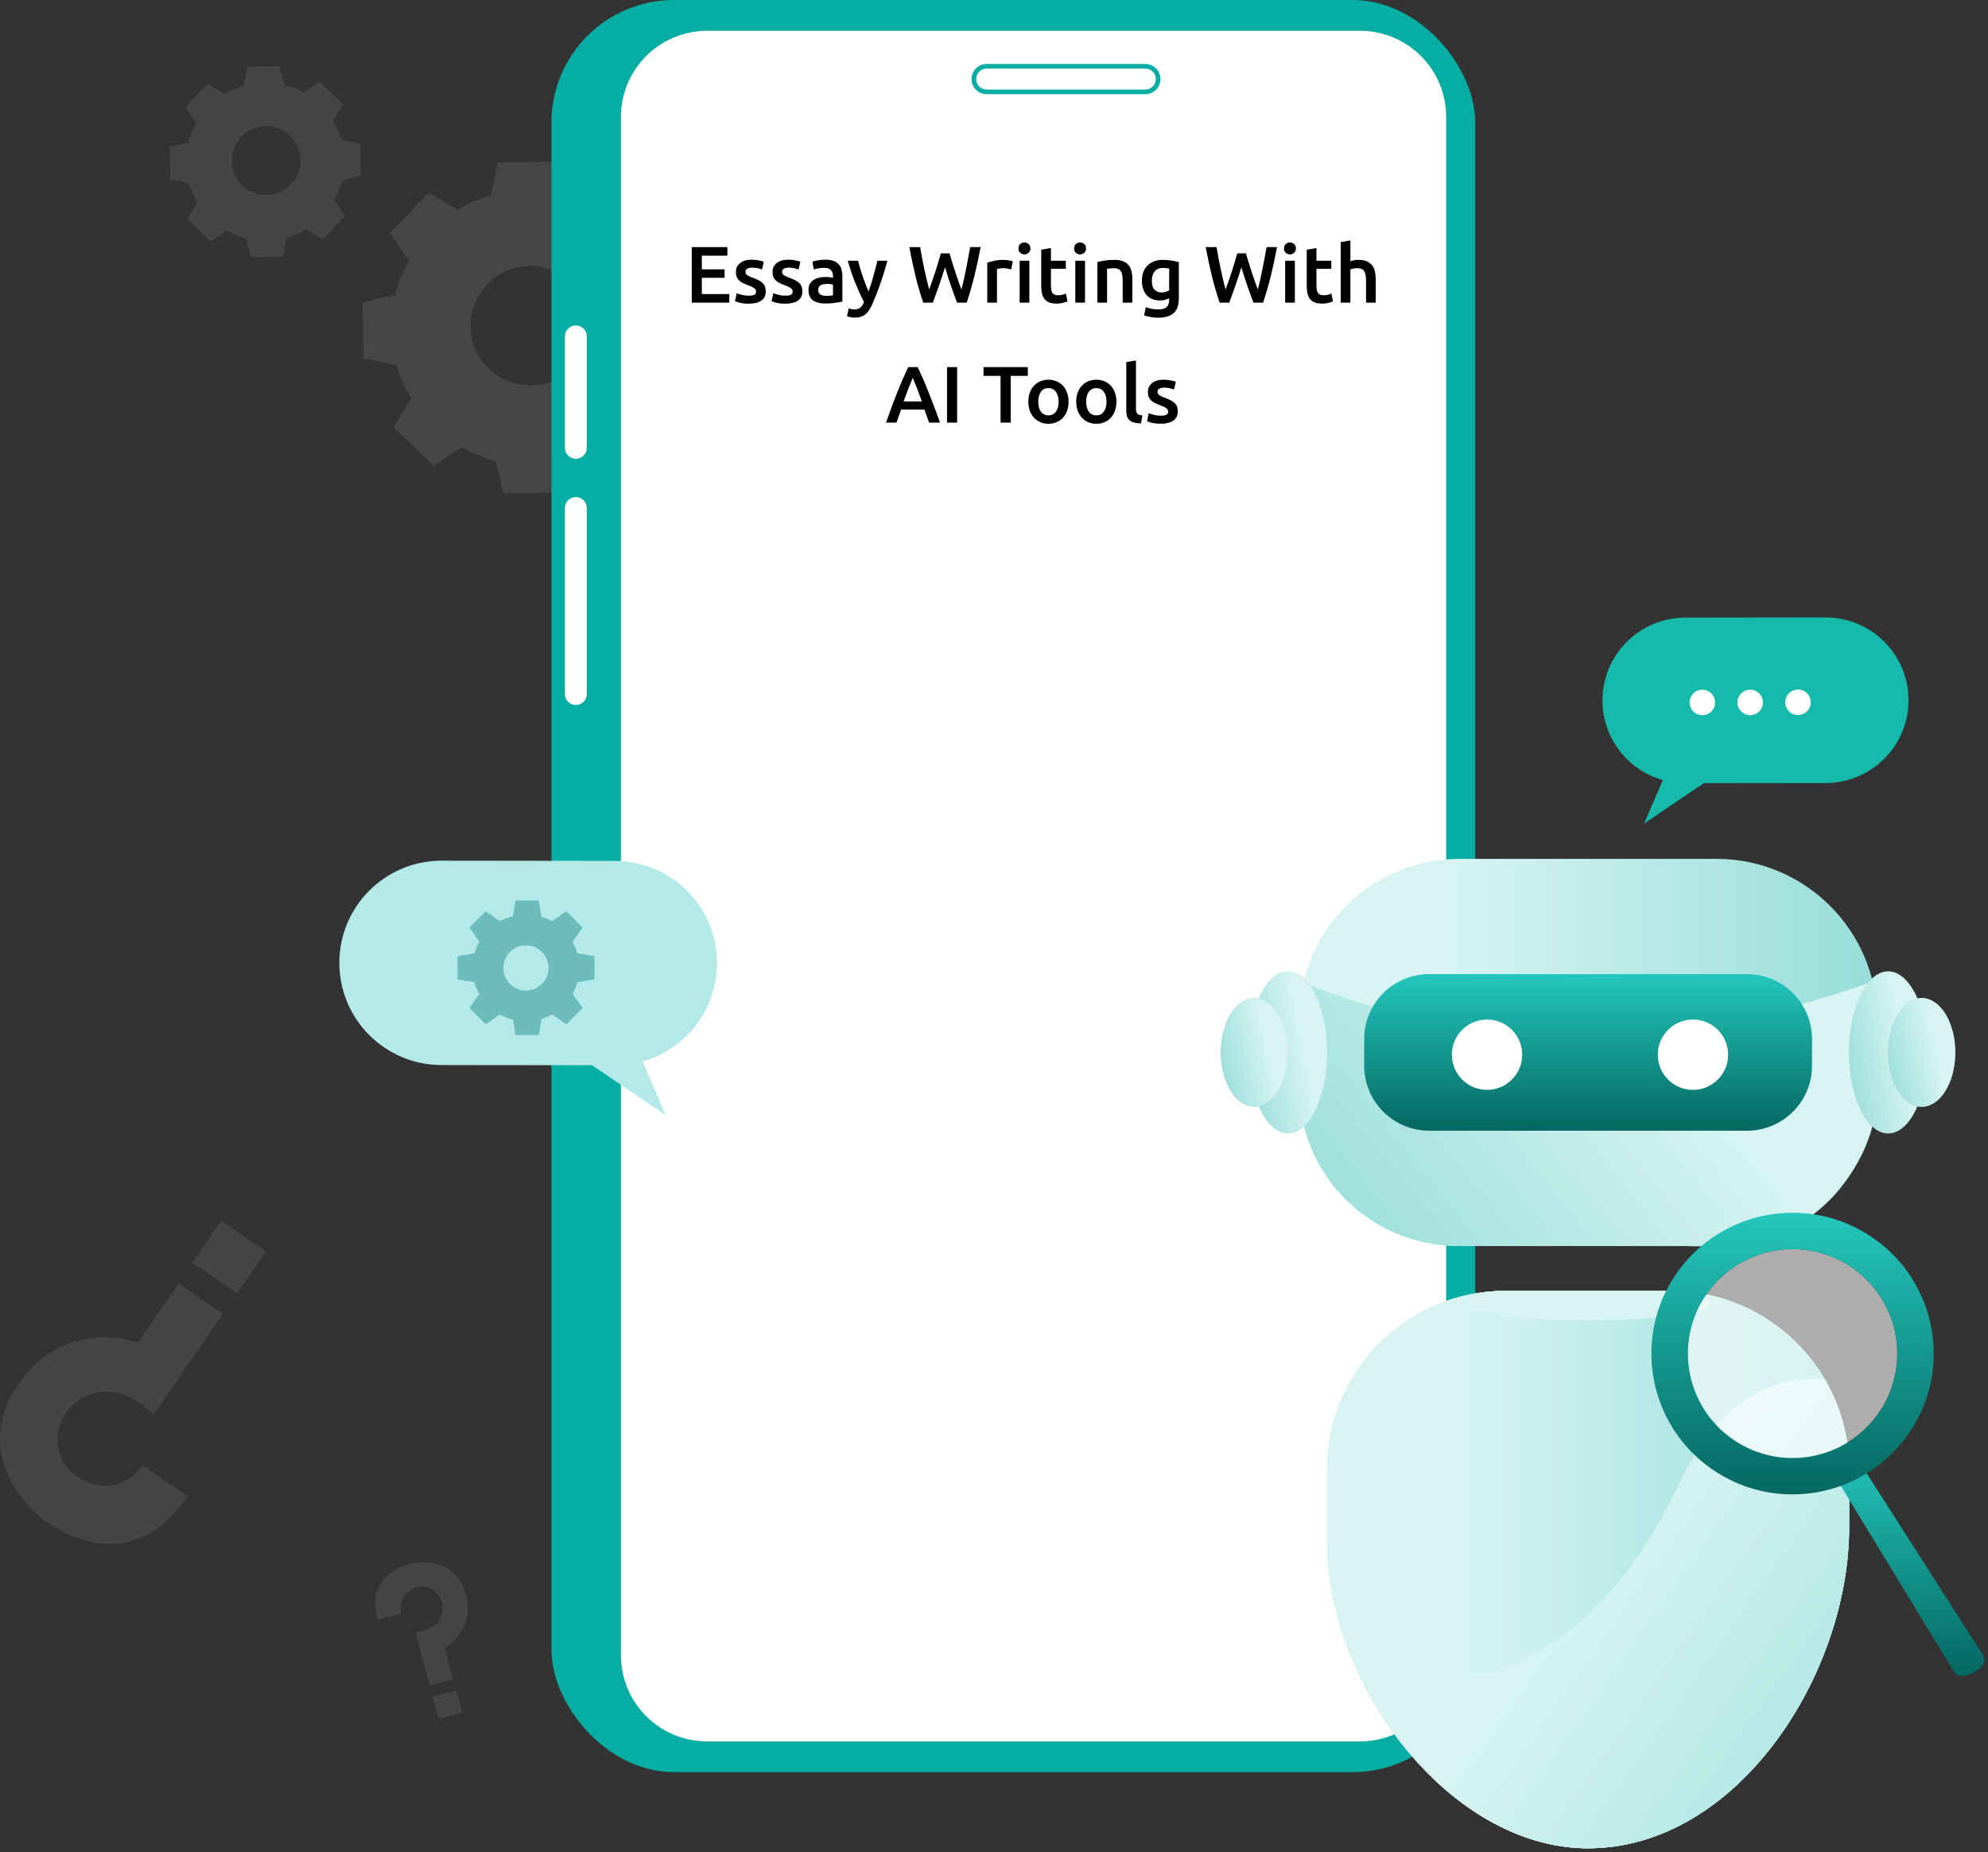
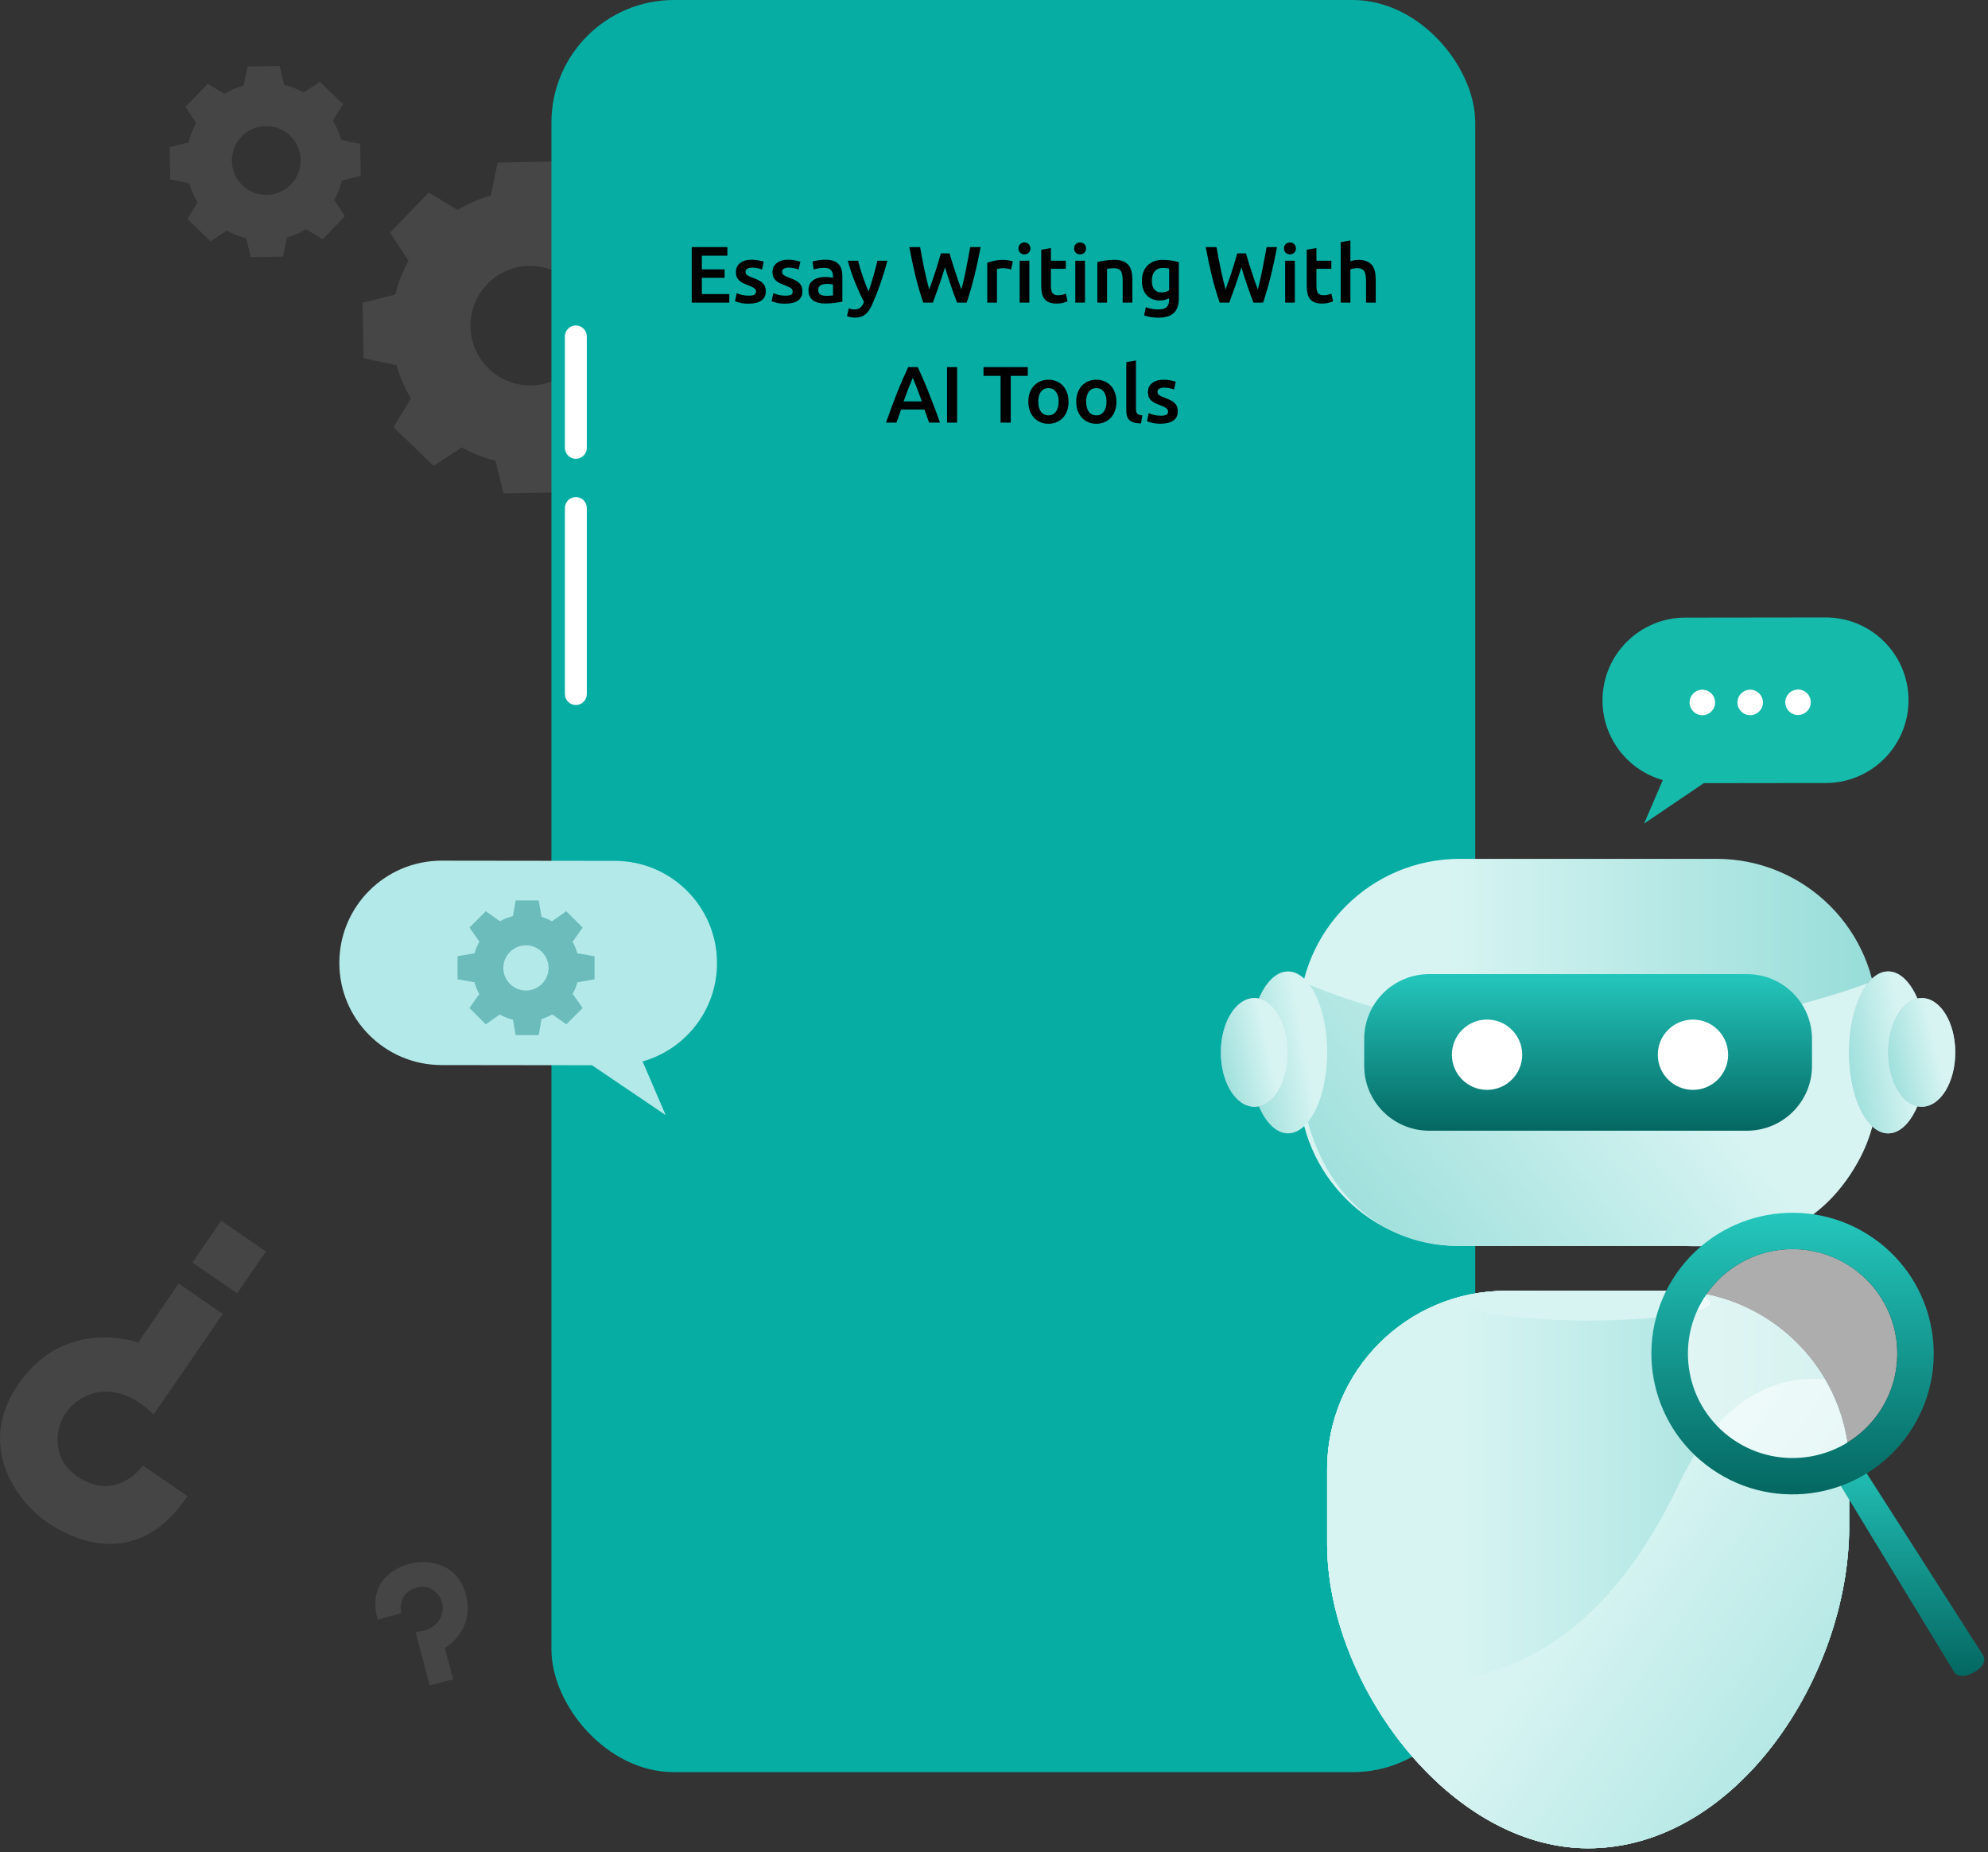
<svg xmlns="http://www.w3.org/2000/svg" width="381" height="355" viewBox="0 0 381 355" fill="none">
  <rect x="0" y="0" width="381" height="355" fill="#333333" stroke="none" />
  <g opacity="0.1">
    <path d="M35.93 286.743L27.38 280.861C27.38 280.861 22.441 288.039 14.896 283.034C10.979 280.435 10.714 276.516 11.236 274.005C11.84 271.092 13.899 268.718 16.61 267.495C19.706 266.103 24.38 266.111 29.439 271.092L42.703 251.812L34.249 245.994L26.479 257.292C26.479 257.292 12.515 252.198 3.531 265.266C-5.068 277.771 4.142 288.393 8.944 291.692C12.604 294.219 25.715 301.936 35.93 286.743Z" fill="#EBEBEB" />
    <path d="M36.878 241.967L45.452 247.869L50.964 239.855L42.39 233.953L36.878 241.967Z" fill="#EBEBEB" />
  </g>
  <g opacity="0.1">
    <path d="M72.376 310.394L76.912 309.195C76.912 309.195 75.907 305.38 79.848 304.27C81.899 303.69 83.315 304.761 84.023 305.678C84.843 306.748 85.052 308.148 84.666 309.444C84.232 310.917 82.848 312.518 79.647 312.783L82.35 323.019L86.838 321.836L85.253 315.841C85.253 315.841 91.117 312.55 89.291 305.614C87.538 298.975 81.183 298.999 78.634 299.675C76.695 300.182 70.18 302.403 72.376 310.394Z" fill="#EBEBEB" />
-     <path d="M87.467 323.918L82.909 325.121L84.032 329.377L88.589 328.174L87.467 323.918Z" fill="#EBEBEB" />
  </g>
  <g opacity="0.1">
    <path d="M87.692 40.241C89.709 39.02 91.858 38.098 94.07 37.47L95.382 31.152L106.051 30.964L107.586 37.232C109.819 37.784 112.003 38.636 114.061 39.78L119.455 36.241L127.13 43.655L123.788 49.17C125.009 51.187 125.93 53.337 126.558 55.557L132.873 56.869L133.062 67.543L126.796 69.079C126.244 71.313 125.393 73.498 124.249 75.557L127.779 80.953L120.369 88.632L114.857 85.288C112.84 86.51 110.691 87.431 108.479 88.059L107.167 94.377L96.498 94.566L94.963 88.297C92.73 87.745 90.546 86.894 88.487 85.749L83.094 89.288L75.418 81.874L78.76 76.36C77.539 74.342 76.618 72.192 75.99 69.979L69.675 68.667L69.487 57.993L75.753 56.458C76.304 54.224 77.155 52.039 78.3 49.979L74.762 44.583L82.172 36.904L87.692 40.241ZM93.379 54.461C88.99 59.013 89.115 66.258 93.665 70.656C98.214 75.047 105.457 74.922 109.853 70.37C114.242 65.819 114.117 58.573 109.567 54.175C105.018 49.784 97.768 49.91 93.379 54.461Z" fill="#F5F5F5" />
  </g>
  <g opacity="0.1">
    <path d="M43.006 17.993C44.172 17.288 45.407 16.758 46.684 16.395L47.437 12.758L53.584 12.646L54.471 16.255C55.762 16.569 57.011 17.065 58.197 17.721L61.302 15.683L65.726 19.955L63.8 23.131C64.505 24.297 65.035 25.533 65.398 26.81L69.033 27.564L69.138 33.714L65.531 34.601C65.217 35.892 64.721 37.142 64.065 38.328L66.103 41.435L61.832 45.861L58.657 43.934C57.492 44.639 56.257 45.169 54.98 45.532L54.219 49.169L48.072 49.274L47.186 45.665C45.895 45.351 44.646 44.855 43.46 44.199L40.355 46.238L35.931 41.965L37.857 38.789C37.152 37.623 36.621 36.388 36.259 35.11L32.623 34.356L32.519 28.206L36.126 27.32C36.44 26.028 36.935 24.779 37.591 23.592L35.554 20.485L39.824 16.06L43.006 17.993ZM46.286 26.182C43.76 28.8 43.83 32.981 46.446 35.508C49.063 38.035 53.243 37.965 55.769 35.341C58.295 32.723 58.225 28.541 55.608 26.014C52.984 23.487 48.812 23.557 46.286 26.182Z" fill="#EBEBEB" />
  </g>
  <rect x="105.685" y="3.05176e-05" width="177.045" height="339.638" rx="23.486" fill="#05ADA3" />
  <path d="M110.363 87.928C109.203 87.928 108.263 86.989 108.263 85.83V64.47C108.263 63.312 109.203 62.373 110.363 62.373C111.522 62.373 112.462 63.312 112.462 64.47V85.83C112.462 86.989 111.522 87.928 110.363 87.928Z" fill="white" />
  <path d="M110.363 135.117C109.203 135.117 108.263 134.178 108.263 133.019V97.359C108.263 96.201 109.203 95.262 110.363 95.262C111.522 95.262 112.462 96.201 112.462 97.359V133.019C112.462 134.178 111.522 135.117 110.363 135.117Z" fill="white" />
-   <path d="M260.643 333.742H135.518C126.397 333.742 119.003 326.354 119.003 317.242V22.404C119.003 13.291 126.398 5.904 135.518 5.904H260.643C269.764 5.904 277.158 13.292 277.158 22.404V317.241C277.158 326.354 269.763 333.742 260.643 333.742Z" fill="white" />
  <path d="M132.572 58V47.358H139.405V49.001H134.507V51.627H138.868V53.24H134.507V56.357H139.774V58H132.572ZM143.489 56.664C143.981 56.664 144.339 56.608 144.564 56.495C144.789 56.372 144.902 56.167 144.902 55.881C144.902 55.615 144.779 55.395 144.533 55.221C144.298 55.047 143.904 54.857 143.351 54.652C143.013 54.53 142.701 54.402 142.414 54.269C142.138 54.125 141.897 53.961 141.693 53.777C141.488 53.593 141.324 53.373 141.201 53.117C141.089 52.851 141.032 52.528 141.032 52.149C141.032 51.412 141.304 50.834 141.846 50.414C142.389 49.984 143.126 49.769 144.057 49.769C144.528 49.769 144.979 49.815 145.409 49.907C145.839 49.989 146.161 50.071 146.376 50.153L146.038 51.658C145.834 51.566 145.572 51.484 145.255 51.412C144.938 51.33 144.569 51.289 144.149 51.289C143.771 51.289 143.464 51.356 143.228 51.489C142.993 51.612 142.875 51.806 142.875 52.073C142.875 52.206 142.895 52.323 142.936 52.426C142.988 52.528 143.069 52.625 143.182 52.718C143.295 52.799 143.443 52.886 143.627 52.979C143.812 53.06 144.037 53.148 144.303 53.24C144.743 53.403 145.117 53.567 145.424 53.731C145.731 53.885 145.982 54.064 146.176 54.269C146.381 54.463 146.53 54.688 146.622 54.944C146.714 55.2 146.76 55.507 146.76 55.865C146.76 56.633 146.473 57.217 145.9 57.616C145.337 58.005 144.528 58.2 143.474 58.2C142.767 58.2 142.199 58.138 141.769 58.015C141.339 57.903 141.037 57.811 140.863 57.739L141.186 56.188C141.462 56.301 141.79 56.408 142.169 56.511C142.558 56.613 142.998 56.664 143.489 56.664ZM150.507 56.664C150.999 56.664 151.357 56.608 151.582 56.495C151.807 56.372 151.92 56.167 151.92 55.881C151.92 55.615 151.797 55.395 151.552 55.221C151.316 55.047 150.922 54.857 150.369 54.652C150.031 54.53 149.719 54.402 149.432 54.269C149.156 54.125 148.915 53.961 148.711 53.777C148.506 53.593 148.342 53.373 148.219 53.117C148.107 52.851 148.05 52.528 148.05 52.149C148.05 51.412 148.322 50.834 148.864 50.414C149.407 49.984 150.144 49.769 151.076 49.769C151.546 49.769 151.997 49.815 152.427 49.907C152.857 49.989 153.179 50.071 153.394 50.153L153.056 51.658C152.852 51.566 152.591 51.484 152.273 51.412C151.956 51.33 151.587 51.289 151.168 51.289C150.789 51.289 150.482 51.356 150.246 51.489C150.011 51.612 149.893 51.806 149.893 52.073C149.893 52.206 149.914 52.323 149.955 52.426C150.006 52.528 150.088 52.625 150.2 52.718C150.313 52.799 150.461 52.886 150.646 52.979C150.83 53.06 151.055 53.148 151.321 53.24C151.761 53.403 152.135 53.567 152.442 53.731C152.749 53.885 153 54.064 153.195 54.269C153.399 54.463 153.548 54.688 153.64 54.944C153.732 55.2 153.778 55.507 153.778 55.865C153.778 56.633 153.492 57.217 152.918 57.616C152.355 58.005 151.546 58.2 150.492 58.2C149.786 58.2 149.217 58.138 148.787 58.015C148.358 57.903 148.056 57.811 147.881 57.739L148.204 56.188C148.48 56.301 148.808 56.408 149.187 56.511C149.576 56.613 150.016 56.664 150.507 56.664ZM158.339 56.695C158.913 56.695 159.348 56.664 159.645 56.603V54.545C159.542 54.514 159.394 54.483 159.199 54.453C159.005 54.422 158.79 54.407 158.554 54.407C158.35 54.407 158.14 54.422 157.925 54.453C157.72 54.483 157.531 54.54 157.357 54.622C157.193 54.704 157.06 54.821 156.957 54.975C156.855 55.118 156.804 55.303 156.804 55.528C156.804 55.968 156.942 56.275 157.218 56.449C157.495 56.613 157.868 56.695 158.339 56.695ZM158.186 49.769C158.8 49.769 159.317 49.846 159.737 49.999C160.156 50.153 160.489 50.368 160.735 50.645C160.991 50.921 161.17 51.259 161.272 51.658C161.385 52.047 161.441 52.477 161.441 52.948V57.816C161.155 57.877 160.72 57.949 160.136 58.031C159.563 58.123 158.913 58.169 158.186 58.169C157.705 58.169 157.264 58.123 156.865 58.031C156.466 57.939 156.123 57.79 155.836 57.585C155.56 57.381 155.34 57.114 155.176 56.787C155.022 56.459 154.946 56.055 154.946 55.574C154.946 55.113 155.033 54.724 155.207 54.407C155.391 54.089 155.637 53.833 155.944 53.639C156.251 53.434 156.604 53.291 157.003 53.209C157.413 53.117 157.838 53.071 158.278 53.071C158.483 53.071 158.698 53.086 158.923 53.117C159.148 53.137 159.389 53.178 159.645 53.24V52.932C159.645 52.718 159.619 52.513 159.568 52.318C159.517 52.124 159.425 51.955 159.291 51.812C159.169 51.658 159 51.54 158.785 51.458C158.58 51.377 158.319 51.336 158.002 51.336C157.572 51.336 157.177 51.366 156.819 51.428C156.461 51.489 156.169 51.561 155.944 51.643L155.713 50.138C155.949 50.056 156.292 49.974 156.742 49.892C157.193 49.81 157.674 49.769 158.186 49.769ZM170.079 49.969C169.25 53.02 168.287 55.784 167.192 58.261C166.987 58.722 166.777 59.116 166.562 59.444C166.347 59.771 166.107 60.042 165.841 60.257C165.574 60.472 165.277 60.626 164.95 60.718C164.622 60.82 164.243 60.872 163.814 60.872C163.527 60.872 163.24 60.841 162.954 60.779C162.677 60.718 162.467 60.651 162.324 60.58L162.662 59.09C163.03 59.234 163.394 59.305 163.752 59.305C164.233 59.305 164.607 59.188 164.873 58.952C165.15 58.727 165.39 58.374 165.595 57.892C165.011 56.766 164.448 55.538 163.906 54.207C163.373 52.876 162.897 51.464 162.478 49.969H164.458C164.561 50.399 164.684 50.865 164.827 51.366C164.981 51.868 165.144 52.38 165.318 52.902C165.492 53.414 165.677 53.925 165.871 54.437C166.066 54.949 166.26 55.425 166.455 55.865C166.782 54.954 167.089 53.987 167.376 52.963C167.663 51.929 167.924 50.931 168.159 49.969H170.079ZM181.979 48.556C182.143 49.109 182.317 49.687 182.501 50.291C182.685 50.885 182.875 51.484 183.069 52.088C183.274 52.682 183.474 53.27 183.668 53.854C183.873 54.427 184.067 54.97 184.252 55.482C184.405 54.929 184.554 54.33 184.697 53.685C184.84 53.03 184.984 52.354 185.127 51.658C185.27 50.952 185.408 50.235 185.542 49.508C185.685 48.781 185.818 48.065 185.941 47.358H187.937C187.579 49.283 187.179 51.136 186.739 52.917C186.299 54.688 185.808 56.383 185.265 58H183.422C182.624 55.932 181.851 53.675 181.104 51.228C180.725 52.467 180.341 53.644 179.952 54.76C179.563 55.876 179.174 56.956 178.785 58H176.942C176.389 56.383 175.893 54.688 175.453 52.917C175.023 51.136 174.629 49.283 174.27 47.358H176.343C176.466 48.054 176.594 48.766 176.727 49.493C176.871 50.22 177.014 50.936 177.157 51.643C177.311 52.339 177.464 53.014 177.618 53.67C177.771 54.325 177.925 54.929 178.079 55.482C178.273 54.959 178.468 54.412 178.662 53.839C178.867 53.255 179.066 52.666 179.261 52.073C179.455 51.469 179.64 50.87 179.814 50.276C179.998 49.682 180.167 49.109 180.32 48.556H181.979ZM193.786 51.643C193.633 51.591 193.418 51.54 193.141 51.489C192.875 51.428 192.563 51.397 192.204 51.397C192 51.397 191.78 51.417 191.544 51.458C191.319 51.499 191.16 51.535 191.068 51.566V58H189.21V50.353C189.568 50.22 190.014 50.097 190.546 49.984C191.089 49.861 191.687 49.8 192.343 49.8C192.465 49.8 192.609 49.81 192.773 49.831C192.936 49.841 193.1 49.861 193.264 49.892C193.428 49.913 193.586 49.943 193.74 49.984C193.894 50.015 194.016 50.046 194.109 50.076L193.786 51.643ZM197.277 58H195.419V49.969H197.277V58ZM197.476 47.619C197.476 47.967 197.364 48.244 197.139 48.449C196.913 48.653 196.647 48.756 196.34 48.756C196.023 48.756 195.751 48.653 195.526 48.449C195.301 48.244 195.188 47.967 195.188 47.619C195.188 47.261 195.301 46.98 195.526 46.775C195.751 46.57 196.023 46.468 196.34 46.468C196.647 46.468 196.913 46.57 197.139 46.775C197.364 46.98 197.476 47.261 197.476 47.619ZM199.555 47.85L201.413 47.543V49.969H204.269V51.52H201.413V54.791C201.413 55.436 201.516 55.896 201.72 56.173C201.925 56.449 202.273 56.587 202.765 56.587C203.102 56.587 203.399 56.551 203.655 56.48C203.921 56.408 204.131 56.342 204.285 56.28L204.592 57.754C204.377 57.846 204.095 57.939 203.747 58.031C203.399 58.133 202.99 58.184 202.519 58.184C201.946 58.184 201.464 58.108 201.075 57.954C200.697 57.8 200.395 57.58 200.169 57.294C199.944 56.997 199.785 56.644 199.693 56.234C199.601 55.814 199.555 55.338 199.555 54.806V47.85ZM207.939 58H206.081V49.969H207.939V58ZM208.139 47.619C208.139 47.967 208.026 48.244 207.801 48.449C207.576 48.653 207.309 48.756 207.002 48.756C206.685 48.756 206.414 48.653 206.188 48.449C205.963 48.244 205.851 47.967 205.851 47.619C205.851 47.261 205.963 46.98 206.188 46.775C206.414 46.57 206.685 46.468 207.002 46.468C207.309 46.468 207.576 46.57 207.801 46.775C208.026 46.98 208.139 47.261 208.139 47.619ZM210.309 50.23C210.668 50.127 211.134 50.03 211.707 49.938C212.28 49.846 212.915 49.8 213.611 49.8C214.266 49.8 214.814 49.892 215.254 50.076C215.694 50.25 216.042 50.501 216.298 50.829C216.564 51.146 216.749 51.535 216.851 51.996C216.964 52.446 217.02 52.943 217.02 53.485V58H215.162V53.777C215.162 53.347 215.131 52.984 215.07 52.687C215.019 52.38 214.927 52.134 214.793 51.95C214.671 51.755 214.497 51.617 214.271 51.535C214.056 51.443 213.79 51.397 213.473 51.397C213.237 51.397 212.992 51.412 212.736 51.443C212.48 51.474 212.29 51.499 212.168 51.52V58H210.309V50.23ZM220.751 53.777C220.751 54.565 220.92 55.144 221.258 55.512C221.606 55.871 222.051 56.05 222.594 56.05C222.891 56.05 223.167 56.009 223.423 55.927C223.689 55.845 223.904 55.748 224.068 55.635V51.474C223.935 51.443 223.771 51.417 223.576 51.397C223.382 51.366 223.136 51.351 222.839 51.351C222.164 51.351 221.647 51.576 221.288 52.026C220.93 52.467 220.751 53.05 220.751 53.777ZM225.926 57.186C225.926 58.466 225.598 59.403 224.943 59.996C224.298 60.59 223.305 60.887 221.964 60.887C221.473 60.887 220.992 60.846 220.521 60.764C220.06 60.682 219.64 60.575 219.261 60.442L219.599 58.86C219.917 58.993 220.275 59.1 220.674 59.182C221.084 59.264 221.524 59.305 221.995 59.305C222.742 59.305 223.274 59.152 223.592 58.845C223.909 58.538 224.068 58.082 224.068 57.478V57.171C223.884 57.263 223.638 57.355 223.331 57.447C223.034 57.539 222.691 57.585 222.302 57.585C221.79 57.585 221.319 57.504 220.889 57.34C220.469 57.176 220.106 56.935 219.799 56.618C219.502 56.301 219.267 55.907 219.093 55.436C218.929 54.954 218.847 54.402 218.847 53.777C218.847 53.194 218.934 52.656 219.108 52.165C219.292 51.673 219.553 51.254 219.891 50.906C220.239 50.557 220.659 50.286 221.15 50.092C221.642 49.897 222.2 49.8 222.824 49.8C223.428 49.8 224.001 49.846 224.544 49.938C225.086 50.03 225.547 50.127 225.926 50.23V57.186ZM238.784 48.556C238.948 49.109 239.122 49.687 239.306 50.291C239.49 50.885 239.68 51.484 239.874 52.088C240.079 52.682 240.279 53.27 240.473 53.854C240.678 54.427 240.872 54.97 241.057 55.482C241.21 54.929 241.359 54.33 241.502 53.685C241.645 53.03 241.789 52.354 241.932 51.658C242.075 50.952 242.214 50.235 242.347 49.508C242.49 48.781 242.623 48.065 242.746 47.358H244.742C244.384 49.283 243.985 51.136 243.544 52.917C243.104 54.688 242.613 56.383 242.07 58H240.227C239.429 55.932 238.656 53.675 237.909 51.228C237.53 52.467 237.146 53.644 236.757 54.76C236.368 55.876 235.979 56.956 235.59 58H233.747C233.194 56.383 232.698 54.688 232.258 52.917C231.828 51.136 231.434 49.283 231.075 47.358H233.148C233.271 48.054 233.399 48.766 233.532 49.493C233.676 50.22 233.819 50.936 233.962 51.643C234.116 52.339 234.269 53.014 234.423 53.67C234.576 54.325 234.73 54.929 234.884 55.482C235.078 54.959 235.273 54.412 235.467 53.839C235.672 53.255 235.871 52.666 236.066 52.073C236.261 51.469 236.445 50.87 236.619 50.276C236.803 49.682 236.972 49.109 237.126 48.556H238.784ZM248.158 58H246.3V49.969H248.158V58ZM248.358 47.619C248.358 47.967 248.245 48.244 248.02 48.449C247.795 48.653 247.529 48.756 247.222 48.756C246.904 48.756 246.633 48.653 246.408 48.449C246.183 48.244 246.07 47.967 246.07 47.619C246.07 47.261 246.183 46.98 246.408 46.775C246.633 46.57 246.904 46.468 247.222 46.468C247.529 46.468 247.795 46.57 248.02 46.775C248.245 46.98 248.358 47.261 248.358 47.619ZM250.437 47.85L252.295 47.543V49.969H255.151V51.52H252.295V54.791C252.295 55.436 252.397 55.896 252.602 56.173C252.807 56.449 253.155 56.587 253.646 56.587C253.984 56.587 254.281 56.551 254.537 56.48C254.803 56.408 255.013 56.342 255.166 56.28L255.474 57.754C255.259 57.846 254.977 57.939 254.629 58.031C254.281 58.133 253.871 58.184 253.4 58.184C252.827 58.184 252.346 58.108 251.957 57.954C251.578 57.8 251.276 57.58 251.051 57.294C250.826 56.997 250.667 56.644 250.575 56.234C250.483 55.814 250.437 55.338 250.437 54.806V47.85ZM256.947 58V46.391L258.805 46.084V50.061C259.01 49.989 259.246 49.928 259.512 49.877C259.788 49.825 260.059 49.8 260.326 49.8C260.971 49.8 261.503 49.892 261.923 50.076C262.353 50.25 262.695 50.501 262.951 50.829C263.207 51.146 263.387 51.53 263.489 51.98C263.601 52.431 263.658 52.932 263.658 53.485V58H261.8V53.777C261.8 53.347 261.769 52.984 261.708 52.687C261.656 52.38 261.564 52.134 261.431 51.95C261.308 51.755 261.139 51.617 260.924 51.535C260.709 51.443 260.443 51.397 260.126 51.397C259.88 51.397 259.629 51.422 259.373 51.474C259.118 51.525 258.928 51.571 258.805 51.612V58H256.947ZM178.063 81C177.92 80.58 177.771 80.166 177.618 79.756C177.464 79.347 177.316 78.927 177.173 78.497H172.689C172.545 78.927 172.397 79.352 172.243 79.772C172.1 80.181 171.957 80.591 171.813 81H169.802C170.201 79.864 170.58 78.814 170.938 77.852C171.296 76.89 171.644 75.979 171.982 75.119C172.33 74.259 172.673 73.44 173.011 72.662C173.349 71.884 173.697 71.116 174.055 70.358H175.883C176.241 71.116 176.589 71.884 176.927 72.662C177.265 73.44 177.603 74.259 177.94 75.119C178.288 75.979 178.642 76.89 179 77.852C179.368 78.814 179.752 79.864 180.152 81H178.063ZM174.931 72.416C174.695 72.959 174.424 73.619 174.117 74.397C173.82 75.175 173.508 76.019 173.18 76.931H176.681C176.354 76.019 176.036 75.17 175.729 74.382C175.422 73.593 175.156 72.938 174.931 72.416ZM181.497 70.358H183.432V81H181.497V70.358ZM196.982 70.358V72.032H193.711V81H191.76V72.032H188.49V70.358H196.982ZM204.789 76.977C204.789 77.611 204.697 78.19 204.512 78.712C204.328 79.234 204.067 79.679 203.729 80.048C203.391 80.416 202.982 80.703 202.501 80.908C202.03 81.113 201.508 81.215 200.934 81.215C200.361 81.215 199.839 81.113 199.368 80.908C198.897 80.703 198.493 80.416 198.155 80.048C197.817 79.679 197.551 79.234 197.356 78.712C197.172 78.19 197.08 77.611 197.08 76.977C197.08 76.342 197.172 75.769 197.356 75.257C197.551 74.735 197.817 74.289 198.155 73.921C198.503 73.552 198.912 73.271 199.383 73.076C199.854 72.872 200.371 72.769 200.934 72.769C201.497 72.769 202.014 72.872 202.485 73.076C202.966 73.271 203.376 73.552 203.714 73.921C204.052 74.289 204.313 74.735 204.497 75.257C204.691 75.769 204.789 76.342 204.789 76.977ZM202.885 76.977C202.885 76.178 202.711 75.549 202.362 75.088C202.025 74.617 201.549 74.382 200.934 74.382C200.32 74.382 199.839 74.617 199.491 75.088C199.153 75.549 198.984 76.178 198.984 76.977C198.984 77.785 199.153 78.425 199.491 78.896C199.839 79.367 200.32 79.603 200.934 79.603C201.549 79.603 202.025 79.367 202.362 78.896C202.711 78.425 202.885 77.785 202.885 76.977ZM213.966 76.977C213.966 77.611 213.874 78.19 213.69 78.712C213.506 79.234 213.245 79.679 212.907 80.048C212.569 80.416 212.159 80.703 211.678 80.908C211.207 81.113 210.685 81.215 210.112 81.215C209.539 81.215 209.017 81.113 208.546 80.908C208.075 80.703 207.67 80.416 207.333 80.048C206.995 79.679 206.729 79.234 206.534 78.712C206.35 78.19 206.258 77.611 206.258 76.977C206.258 76.342 206.35 75.769 206.534 75.257C206.729 74.735 206.995 74.289 207.333 73.921C207.681 73.552 208.09 73.271 208.561 73.076C209.032 72.872 209.549 72.769 210.112 72.769C210.675 72.769 211.192 72.872 211.663 73.076C212.144 73.271 212.554 73.552 212.891 73.921C213.229 74.289 213.49 74.735 213.675 75.257C213.869 75.769 213.966 76.342 213.966 76.977ZM212.062 76.977C212.062 76.178 211.888 75.549 211.54 75.088C211.202 74.617 210.726 74.382 210.112 74.382C209.498 74.382 209.017 74.617 208.668 75.088C208.331 75.549 208.162 76.178 208.162 76.977C208.162 77.785 208.331 78.425 208.668 78.896C209.017 79.367 209.498 79.603 210.112 79.603C210.726 79.603 211.202 79.367 211.54 78.896C211.888 78.425 212.062 77.785 212.062 76.977ZM218.675 81.154C218.123 81.143 217.662 81.082 217.293 80.969C216.935 80.857 216.648 80.698 216.433 80.493C216.218 80.278 216.065 80.017 215.973 79.71C215.891 79.393 215.85 79.034 215.85 78.635V69.391L217.708 69.084V78.282C217.708 78.507 217.723 78.697 217.754 78.85C217.795 79.004 217.861 79.137 217.954 79.249C218.046 79.352 218.169 79.434 218.322 79.495C218.486 79.546 218.691 79.587 218.936 79.618L218.675 81.154ZM222.451 79.664C222.942 79.664 223.301 79.608 223.526 79.495C223.751 79.372 223.864 79.168 223.864 78.881C223.864 78.615 223.741 78.395 223.495 78.221C223.26 78.046 222.866 77.857 222.313 77.652C221.975 77.53 221.663 77.402 221.376 77.269C221.1 77.125 220.859 76.961 220.654 76.777C220.45 76.593 220.286 76.373 220.163 76.117C220.05 75.851 219.994 75.528 219.994 75.149C219.994 74.412 220.265 73.834 220.808 73.414C221.35 72.984 222.088 72.769 223.019 72.769C223.49 72.769 223.94 72.815 224.37 72.907C224.8 72.989 225.123 73.071 225.338 73.153L225 74.658C224.795 74.566 224.534 74.484 224.217 74.412C223.9 74.33 223.531 74.289 223.111 74.289C222.732 74.289 222.425 74.356 222.19 74.489C221.954 74.612 221.837 74.806 221.837 75.073C221.837 75.206 221.857 75.323 221.898 75.426C221.949 75.528 222.031 75.625 222.144 75.718C222.256 75.799 222.405 75.886 222.589 75.979C222.773 76.061 222.999 76.147 223.265 76.24C223.705 76.403 224.079 76.567 224.386 76.731C224.693 76.885 224.944 77.064 225.138 77.269C225.343 77.463 225.491 77.688 225.584 77.944C225.676 78.2 225.722 78.507 225.722 78.865C225.722 79.633 225.435 80.217 224.862 80.616C224.299 81.005 223.49 81.2 222.436 81.2C221.729 81.2 221.161 81.138 220.731 81.015C220.301 80.903 219.999 80.811 219.825 80.739L220.148 79.188C220.424 79.301 220.752 79.408 221.13 79.51C221.519 79.613 221.96 79.664 222.451 79.664Z" fill="black" />
  <path d="M219.505 18.048H189.089C187.492 18.048 186.193 16.75 186.193 15.154C186.193 13.558 187.492 12.26 189.089 12.26H219.505C221.102 12.26 222.402 13.558 222.402 15.154C222.402 16.75 221.102 18.048 219.505 18.048ZM189.089 13.147C187.981 13.147 187.08 14.047 187.08 15.154C187.08 16.262 187.981 17.162 189.089 17.162H219.505C220.613 17.162 221.514 16.262 221.514 15.154C221.514 14.047 220.613 13.147 219.505 13.147H189.089Z" fill="#05ADA3" />
  <path d="M65.036 184.511V184.537C65.036 195.341 73.797 204.106 84.613 204.12L113.454 204.156L127.577 213.716L123.153 203.428C131.376 201.105 137.404 193.559 137.416 184.602V184.58C137.416 173.773 128.658 165.005 117.836 164.991L84.663 164.95C73.839 164.936 65.049 173.694 65.036 184.511Z" fill="#B3E9E9" />
  <path d="M87.693 187.69V183.268L90.943 182.704C91.164 181.925 91.476 181.176 91.876 180.47L89.973 177.769L93.103 174.642L95.823 176.554C96.601 176.121 97.433 175.792 98.299 175.576L98.821 172.578H103.247L103.791 175.712C104.488 175.924 105.161 176.21 105.797 176.567L108.534 174.641L111.664 177.768L109.738 180.501C110.128 181.194 110.434 181.93 110.651 182.695L113.945 183.267V187.689L110.666 188.258C110.451 189.032 110.146 189.776 109.754 190.476L111.664 193.188L108.534 196.314L105.838 194.417C105.187 194.786 104.498 195.081 103.781 195.298L103.246 198.377H98.82L98.308 195.433C97.423 195.213 96.574 194.876 95.782 194.429L93.103 196.313L89.973 193.187L91.861 190.508C91.459 189.796 91.147 189.038 90.929 188.25L87.693 187.69ZM100.798 189.835C103.188 189.835 105.132 187.892 105.132 185.504C105.132 183.116 103.188 181.174 100.798 181.174C98.408 181.174 96.464 183.116 96.464 185.504C96.464 187.892 98.409 189.835 100.798 189.835Z" fill="#6CBCBC" />
  <path d="M365.764 134.18V134.201C365.764 142.955 358.665 150.057 349.901 150.068L326.534 150.097L315.091 157.842L318.675 149.506C312.012 147.624 307.129 141.51 307.119 134.254V134.236C307.119 125.481 314.215 118.376 322.983 118.365L349.86 118.331C358.632 118.32 365.754 125.416 365.764 134.18Z" fill="#15BAAA" />
  <path d="M323.867 135.146C323.582 133.829 324.42 132.529 325.739 132.244C327.058 131.959 328.359 132.796 328.644 134.114C328.93 135.432 328.092 136.731 326.773 137.016C325.454 137.302 324.153 136.464 323.867 135.146Z" fill="white" />
  <path d="M335.423 137.066C334.074 137.066 332.98 135.973 332.98 134.624C332.98 133.276 334.074 132.183 335.423 132.183C336.773 132.183 337.867 133.276 337.867 134.624C337.867 135.973 336.773 137.066 335.423 137.066Z" fill="white" />
  <path d="M343.376 136.71C342.205 136.039 341.8 134.547 342.472 133.378C343.144 132.208 344.637 131.804 345.808 132.475C346.978 133.146 347.383 134.638 346.711 135.808C346.04 136.977 344.546 137.381 343.376 136.71Z" fill="white" />
  <g clip-path="url(#clip0_1703_536)">
    <path d="M328.947 238.792H279.771C262.751 238.792 248.962 225.027 248.962 208.062V195.329C248.962 178.363 262.762 164.598 279.771 164.598H328.936C345.956 164.598 359.744 178.363 359.744 195.329V208.062C359.755 225.039 345.956 238.792 328.947 238.792Z" fill="url(#paint0_linear_1703_536)" />
    <path d="M304.359 354.223C277.619 354.223 254.345 322.53 254.345 295.858V281.583C254.345 262.704 269.691 247.385 288.629 247.385H320.111C339.038 247.385 354.396 262.693 354.396 281.583V292.658C354.372 321.092 332.865 354.223 304.359 354.223Z" fill="url(#paint1_linear_1703_536)" />
    <path d="M304.359 354.223C277.619 354.223 254.345 322.53 254.345 295.858V281.583C254.345 262.704 269.691 247.385 288.629 247.385H320.111C339.038 247.385 354.396 262.693 354.396 281.583V292.658C354.372 321.092 332.865 354.223 304.359 354.223Z" fill="url(#paint2_linear_1703_536)" />
    <path d="M304.359 354.223C277.619 354.223 254.345 322.53 254.345 295.858V281.583C254.345 262.704 269.691 247.385 288.629 247.385H320.111C339.038 247.385 354.396 262.693 354.396 281.583V292.658C354.372 321.092 332.865 354.223 304.359 354.223Z" fill="url(#paint3_linear_1703_536)" />
    <path d="M304.359 354.223C277.619 354.223 254.345 322.53 254.345 295.858V281.583C254.345 262.704 269.691 247.385 288.629 247.385H320.111C339.038 247.385 354.396 262.693 354.396 281.583V292.658C354.372 321.092 332.865 354.223 304.359 354.223Z" fill="url(#paint4_linear_1703_536)" />
    <path d="M288.617 247.385C288.094 247.385 287.583 247.397 287.059 247.42C283.269 248.023 280.933 248.823 280.933 249.693C280.933 251.56 291.419 253.079 304.358 253.079C317.298 253.079 327.784 251.56 327.784 249.693C327.784 248.812 325.447 248.023 321.657 247.42C321.146 247.397 320.623 247.385 320.1 247.385H288.617Z" fill="url(#paint5_linear_1703_536)" />
    <path d="M321.821 284.332C310.044 309.264 290.71 327.528 260.472 321.034C269.121 339.148 285.92 354.235 304.359 354.235C332.865 354.235 354.373 321.104 354.373 292.669V281.595C354.373 275.298 352.652 269.395 349.676 264.328C342.224 263.713 330.389 266.171 321.821 284.332Z" fill="url(#paint6_linear_1703_536)" />
-     <path d="M359.755 201.695C359.755 196.894 360.441 192.325 358.779 188.116C344.386 193.624 295.767 207.725 249.811 188.255C248.183 192.43 248.974 196.952 248.974 201.695V208.398C248.974 225.178 262.611 238.792 279.445 238.792H322.576C342.212 239.662 350.85 231.997 356.163 222.511C361.266 213.408 359.93 203.319 359.93 203.319C359.93 203.168 359.755 201.858 359.755 201.695Z" fill="url(#paint7_linear_1703_536)" />
+     <path d="M359.755 201.695C359.755 196.894 360.441 192.325 358.779 188.116C344.386 193.624 295.767 207.725 249.811 188.255C248.183 192.43 248.974 196.952 248.974 201.695C248.974 225.178 262.611 238.792 279.445 238.792H322.576C342.212 239.662 350.85 231.997 356.163 222.511C361.266 213.408 359.93 203.319 359.93 203.319C359.93 203.168 359.755 201.858 359.755 201.695Z" fill="url(#paint7_linear_1703_536)" />
    <path d="M334.807 216.701H273.911C267.029 216.701 261.448 211.135 261.448 204.27V199.121C261.448 192.256 267.029 186.689 273.911 186.689H334.807C341.689 186.689 347.269 192.256 347.269 199.121V204.27C347.269 211.135 341.689 216.701 334.807 216.701Z" fill="url(#paint8_linear_1703_536)" />
    <ellipse cx="284.992" cy="202.138" rx="6.738" ry="6.738" fill="white" />
    <ellipse cx="324.457" cy="202.138" rx="6.738" ry="6.738" fill="white" />
-     <path d="M246.846 217.211C250.988 217.211 254.345 210.265 254.345 201.695C254.345 193.126 250.988 186.179 246.846 186.179C242.705 186.179 239.348 193.126 239.348 201.695C239.348 210.265 242.705 217.211 246.846 217.211Z" fill="url(#paint9_radial_1703_536)" />
    <path d="M246.846 217.211C250.988 217.211 254.345 210.265 254.345 201.695C254.345 193.126 250.988 186.179 246.846 186.179C242.705 186.179 239.348 193.126 239.348 201.695C239.348 210.265 242.705 217.211 246.846 217.211Z" fill="url(#paint10_linear_1703_536)" />
    <path d="M240.406 212.109C243.956 212.109 246.835 207.447 246.835 201.695C246.835 195.944 243.956 191.282 240.406 191.282C236.855 191.282 233.977 195.944 233.977 201.695C233.977 207.447 236.855 212.109 240.406 212.109Z" fill="url(#paint11_radial_1703_536)" />
    <path d="M240.406 212.109C243.956 212.109 246.835 207.447 246.835 201.695C246.835 195.944 243.956 191.282 240.406 191.282C236.855 191.282 233.977 195.944 233.977 201.695C233.977 207.447 236.855 212.109 240.406 212.109Z" fill="url(#paint12_linear_1703_536)" />
    <path d="M361.871 217.211C366.013 217.211 369.37 210.265 369.37 201.695C369.37 193.126 366.013 186.179 361.871 186.179C357.73 186.179 354.373 193.126 354.373 201.695C354.373 210.265 357.73 217.211 361.871 217.211Z" fill="url(#paint13_radial_1703_536)" />
    <path d="M361.871 217.211C366.013 217.211 369.37 210.265 369.37 201.695C369.37 193.126 366.013 186.179 361.871 186.179C357.73 186.179 354.373 193.126 354.373 201.695C354.373 210.265 357.73 217.211 361.871 217.211Z" fill="url(#paint14_linear_1703_536)" />
    <path d="M368.3 212.109C371.851 212.109 374.729 207.447 374.729 201.695C374.729 195.944 371.851 191.282 368.3 191.282C364.749 191.282 361.871 195.944 361.871 201.695C361.871 207.447 364.749 212.109 368.3 212.109Z" fill="url(#paint15_radial_1703_536)" />
    <path d="M368.3 212.109C371.851 212.109 374.729 207.447 374.729 201.695C374.729 195.944 371.851 191.282 368.3 191.282C364.749 191.282 361.871 195.944 361.871 201.695C361.871 207.447 364.749 212.109 368.3 212.109Z" fill="url(#paint16_linear_1703_536)" />
    <path d="M378.577 320.35C380.426 319.202 380.577 317.961 379.961 317.08L354.442 277.2C354.14 276.771 352.71 277.408 351.815 277.977C350.92 278.533 349.559 279.426 349.815 279.879L374.543 320.489C375.089 321.417 376.729 321.498 378.577 320.35Z" fill="url(#paint17_linear_1703_536)" />
    <path opacity="0.6" d="M363.601 260.039C363.947 248.99 355.248 239.754 344.171 239.409C333.095 239.064 323.835 247.741 323.489 258.79C323.144 269.839 331.843 279.075 342.919 279.42C353.996 279.765 363.255 271.088 363.601 260.039Z" fill="white" />
    <path d="M321.332 244.011C329.866 231.776 346.723 228.75 358.988 237.262C371.253 245.773 374.287 262.588 365.754 274.822C357.221 287.057 340.364 290.083 328.099 281.572C315.833 273.071 312.799 256.257 321.332 244.011ZM332.098 275.855C341.201 282.163 353.698 279.925 360.023 270.845C366.347 261.765 364.103 249.299 355 242.99C345.897 236.682 333.4 238.92 327.075 248C320.751 257.068 322.995 269.546 332.098 275.855Z" fill="url(#paint18_linear_1703_536)" />
  </g>
  <defs>
    <linearGradient id="paint0_linear_1703_536" x1="248.956" y1="201.694" x2="359.724" y2="201.694" gradientUnits="userSpaceOnUse">
      <stop offset="0.257" stop-color="#D7F4F2" />
      <stop offset="0.998" stop-color="#97DDD9" />
    </linearGradient>
    <linearGradient id="paint1_linear_1703_536" x1="254.339" y1="300.803" x2="354.377" y2="300.803" gradientUnits="userSpaceOnUse">
      <stop offset="0.257" stop-color="#D7F4F2" />
      <stop offset="0.998" stop-color="#97DDD9" />
    </linearGradient>
    <linearGradient id="paint2_linear_1703_536" x1="254.339" y1="300.803" x2="354.377" y2="300.803" gradientUnits="userSpaceOnUse">
      <stop offset="0.257" stop-color="#D7F4F2" />
      <stop offset="0.998" stop-color="#97DDD9" />
    </linearGradient>
    <linearGradient id="paint3_linear_1703_536" x1="254.339" y1="300.803" x2="354.377" y2="300.803" gradientUnits="userSpaceOnUse">
      <stop offset="0.257" stop-color="#D7F4F2" />
      <stop offset="0.998" stop-color="#97DDD9" />
    </linearGradient>
    <linearGradient id="paint4_linear_1703_536" x1="254.339" y1="300.803" x2="354.377" y2="300.803" gradientUnits="userSpaceOnUse">
      <stop offset="0.257" stop-color="#D7F4F2" />
      <stop offset="0.998" stop-color="#97DDD9" />
    </linearGradient>
    <linearGradient id="paint5_linear_1703_536" x1="309.829" y1="244.792" x2="279.569" y2="335.121" gradientUnits="userSpaceOnUse">
      <stop offset="0.257" stop-color="#D7F4F2" />
      <stop offset="0.554" stop-color="#BDEBE8" />
      <stop offset="0.998" stop-color="#97DDD9" />
    </linearGradient>
    <linearGradient id="paint6_linear_1703_536" x1="260.466" y1="309.239" x2="361.769" y2="380.738" gradientUnits="userSpaceOnUse">
      <stop offset="0.257" stop-color="#D7F4F2" />
      <stop offset="0.998" stop-color="#97DDD9" />
    </linearGradient>
    <linearGradient id="paint7_linear_1703_536" x1="341.896" y1="185.175" x2="260.771" y2="250.38" gradientUnits="userSpaceOnUse">
      <stop offset="0.257" stop-color="#D7F4F2" />
      <stop offset="0.998" stop-color="#97DDD9" />
    </linearGradient>
    <linearGradient id="paint8_linear_1703_536" x1="304.359" y1="186.689" x2="304.359" y2="216.701" gradientUnits="userSpaceOnUse">
      <stop stop-color="#24C7BD" />
      <stop offset="1" stop-color="#046761" />
    </linearGradient>
    <radialGradient id="paint9_radial_1703_536" cx="0" cy="0" r="1" gradientUnits="userSpaceOnUse" gradientTransform="translate(238.396 201.061) scale(15.083 21.228)">
      <stop offset="0.208" stop-color="#87C2D6" />
      <stop offset="0.43" stop-color="#8CC3D7" />
      <stop offset="0.704" stop-color="#9CC7D8" />
      <stop offset="1" stop-color="#B4CCDB" />
    </radialGradient>
    <linearGradient id="paint10_linear_1703_536" x1="251.894" y1="184.381" x2="234.449" y2="187.47" gradientUnits="userSpaceOnUse">
      <stop offset="0.257" stop-color="#D7F4F2" />
      <stop offset="0.998" stop-color="#97DDD9" />
    </linearGradient>
    <radialGradient id="paint11_radial_1703_536" cx="0" cy="0" r="1" gradientUnits="userSpaceOnUse" gradientTransform="translate(234.676 201.444) scale(11.674 18.405)">
      <stop stop-color="#87C2D6" />
      <stop offset="0.558" stop-color="#9EC7D9" />
      <stop offset="1" stop-color="#B4CCDB" />
    </radialGradient>
    <linearGradient id="paint12_linear_1703_536" x1="244.733" y1="190.075" x2="230.058" y2="193.394" gradientUnits="userSpaceOnUse">
      <stop offset="0.257" stop-color="#D7F4F2" />
      <stop offset="0.998" stop-color="#97DDD9" />
    </linearGradient>
    <radialGradient id="paint13_radial_1703_536" cx="0" cy="0" r="1" gradientUnits="userSpaceOnUse" gradientTransform="translate(368.188 201.077) scale(12.213 17.388)">
      <stop stop-color="#87C2D6" />
      <stop offset="0.558" stop-color="#9EC7D9" />
      <stop offset="1" stop-color="#B4CCDB" />
    </radialGradient>
    <linearGradient id="paint14_linear_1703_536" x1="366.919" y1="184.381" x2="349.474" y2="187.47" gradientUnits="userSpaceOnUse">
      <stop offset="0.257" stop-color="#D7F4F2" />
      <stop offset="0.998" stop-color="#97DDD9" />
    </linearGradient>
    <radialGradient id="paint15_radial_1703_536" cx="0" cy="0" r="1" gradientUnits="userSpaceOnUse" gradientTransform="translate(377.087 201.479) scale(11.967 11.937)">
      <stop stop-color="#87C2D6" />
      <stop offset="0.558" stop-color="#9EC7D9" />
      <stop offset="1" stop-color="#B4CCDB" />
    </radialGradient>
    <linearGradient id="paint16_linear_1703_536" x1="372.628" y1="190.075" x2="357.953" y2="193.394" gradientUnits="userSpaceOnUse">
      <stop offset="0.257" stop-color="#D7F4F2" />
      <stop offset="0.998" stop-color="#97DDD9" />
    </linearGradient>
    <linearGradient id="paint17_linear_1703_536" x1="365.035" y1="277.059" x2="365.035" y2="321.198" gradientUnits="userSpaceOnUse">
      <stop stop-color="#24C7BD" />
      <stop offset="1" stop-color="#046761" />
    </linearGradient>
    <linearGradient id="paint18_linear_1703_536" x1="343.543" y1="232.428" x2="343.543" y2="286.405" gradientUnits="userSpaceOnUse">
      <stop stop-color="#24C7BD" />
      <stop offset="1" stop-color="#046761" />
    </linearGradient>
    <clipPath id="clip0_1703_536">
      <rect width="146.31" height="189.625" fill="white" transform="translate(233.977 164.598)" />
    </clipPath>
  </defs>
</svg>